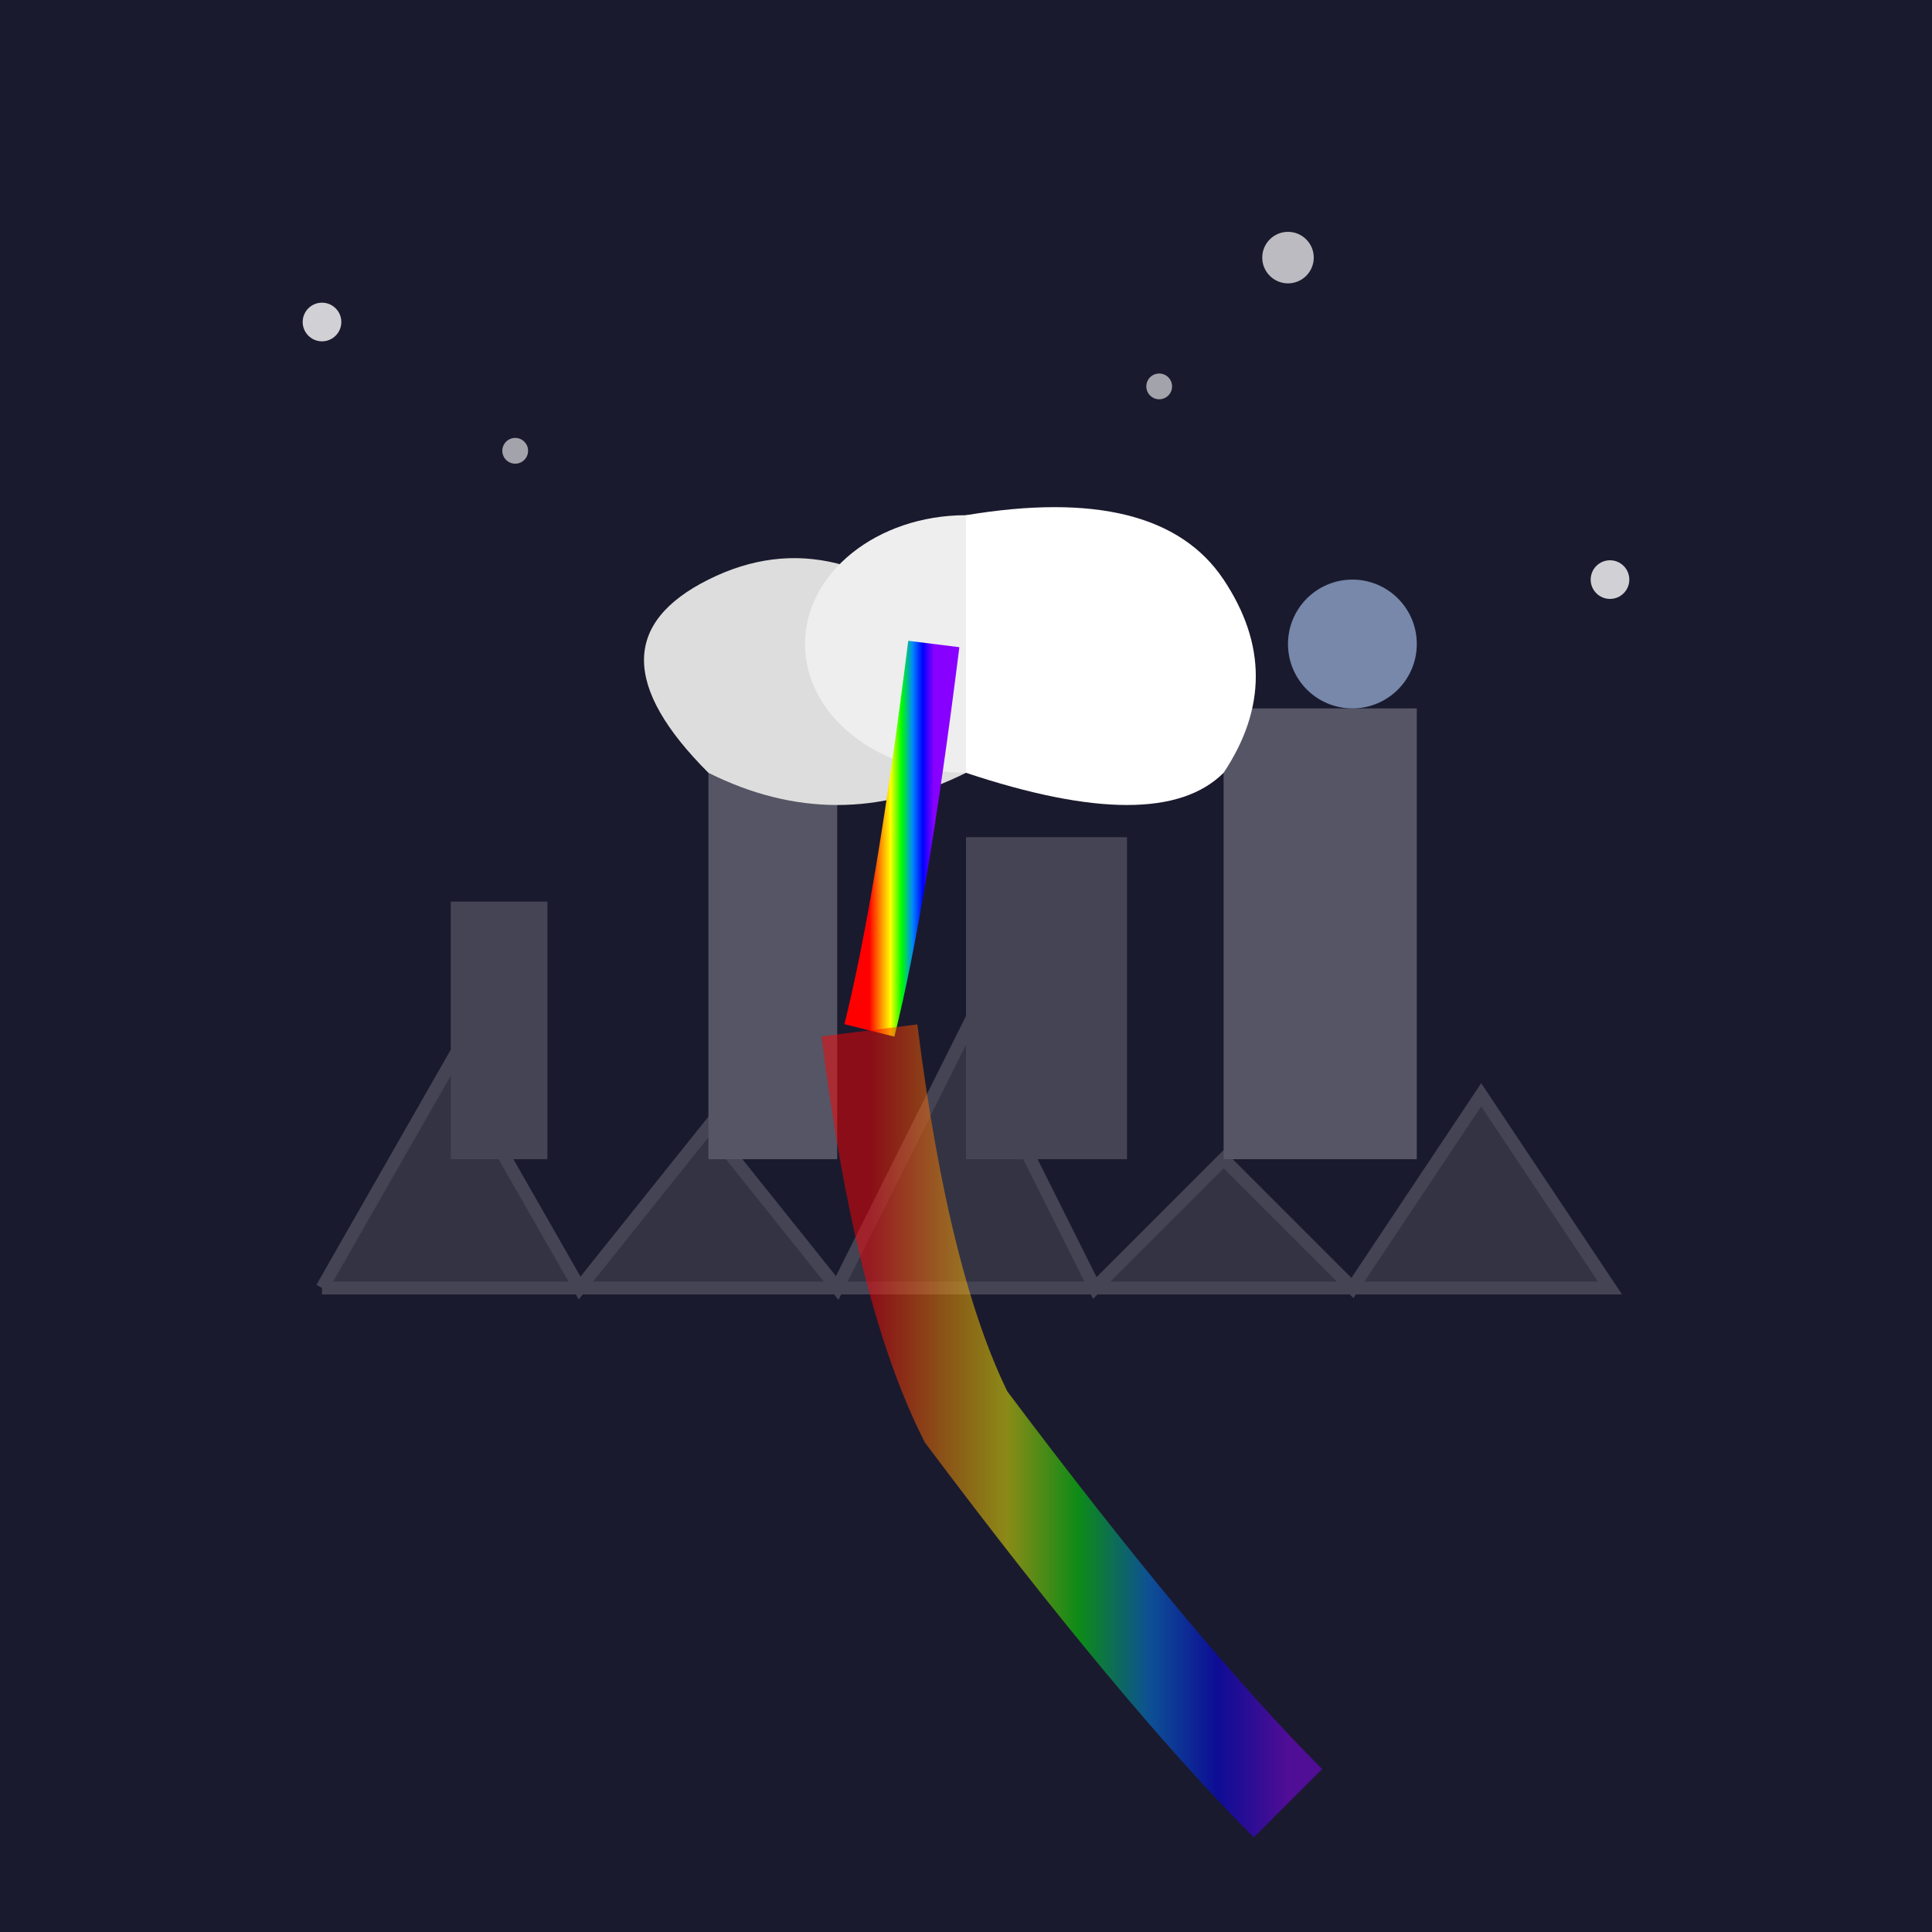
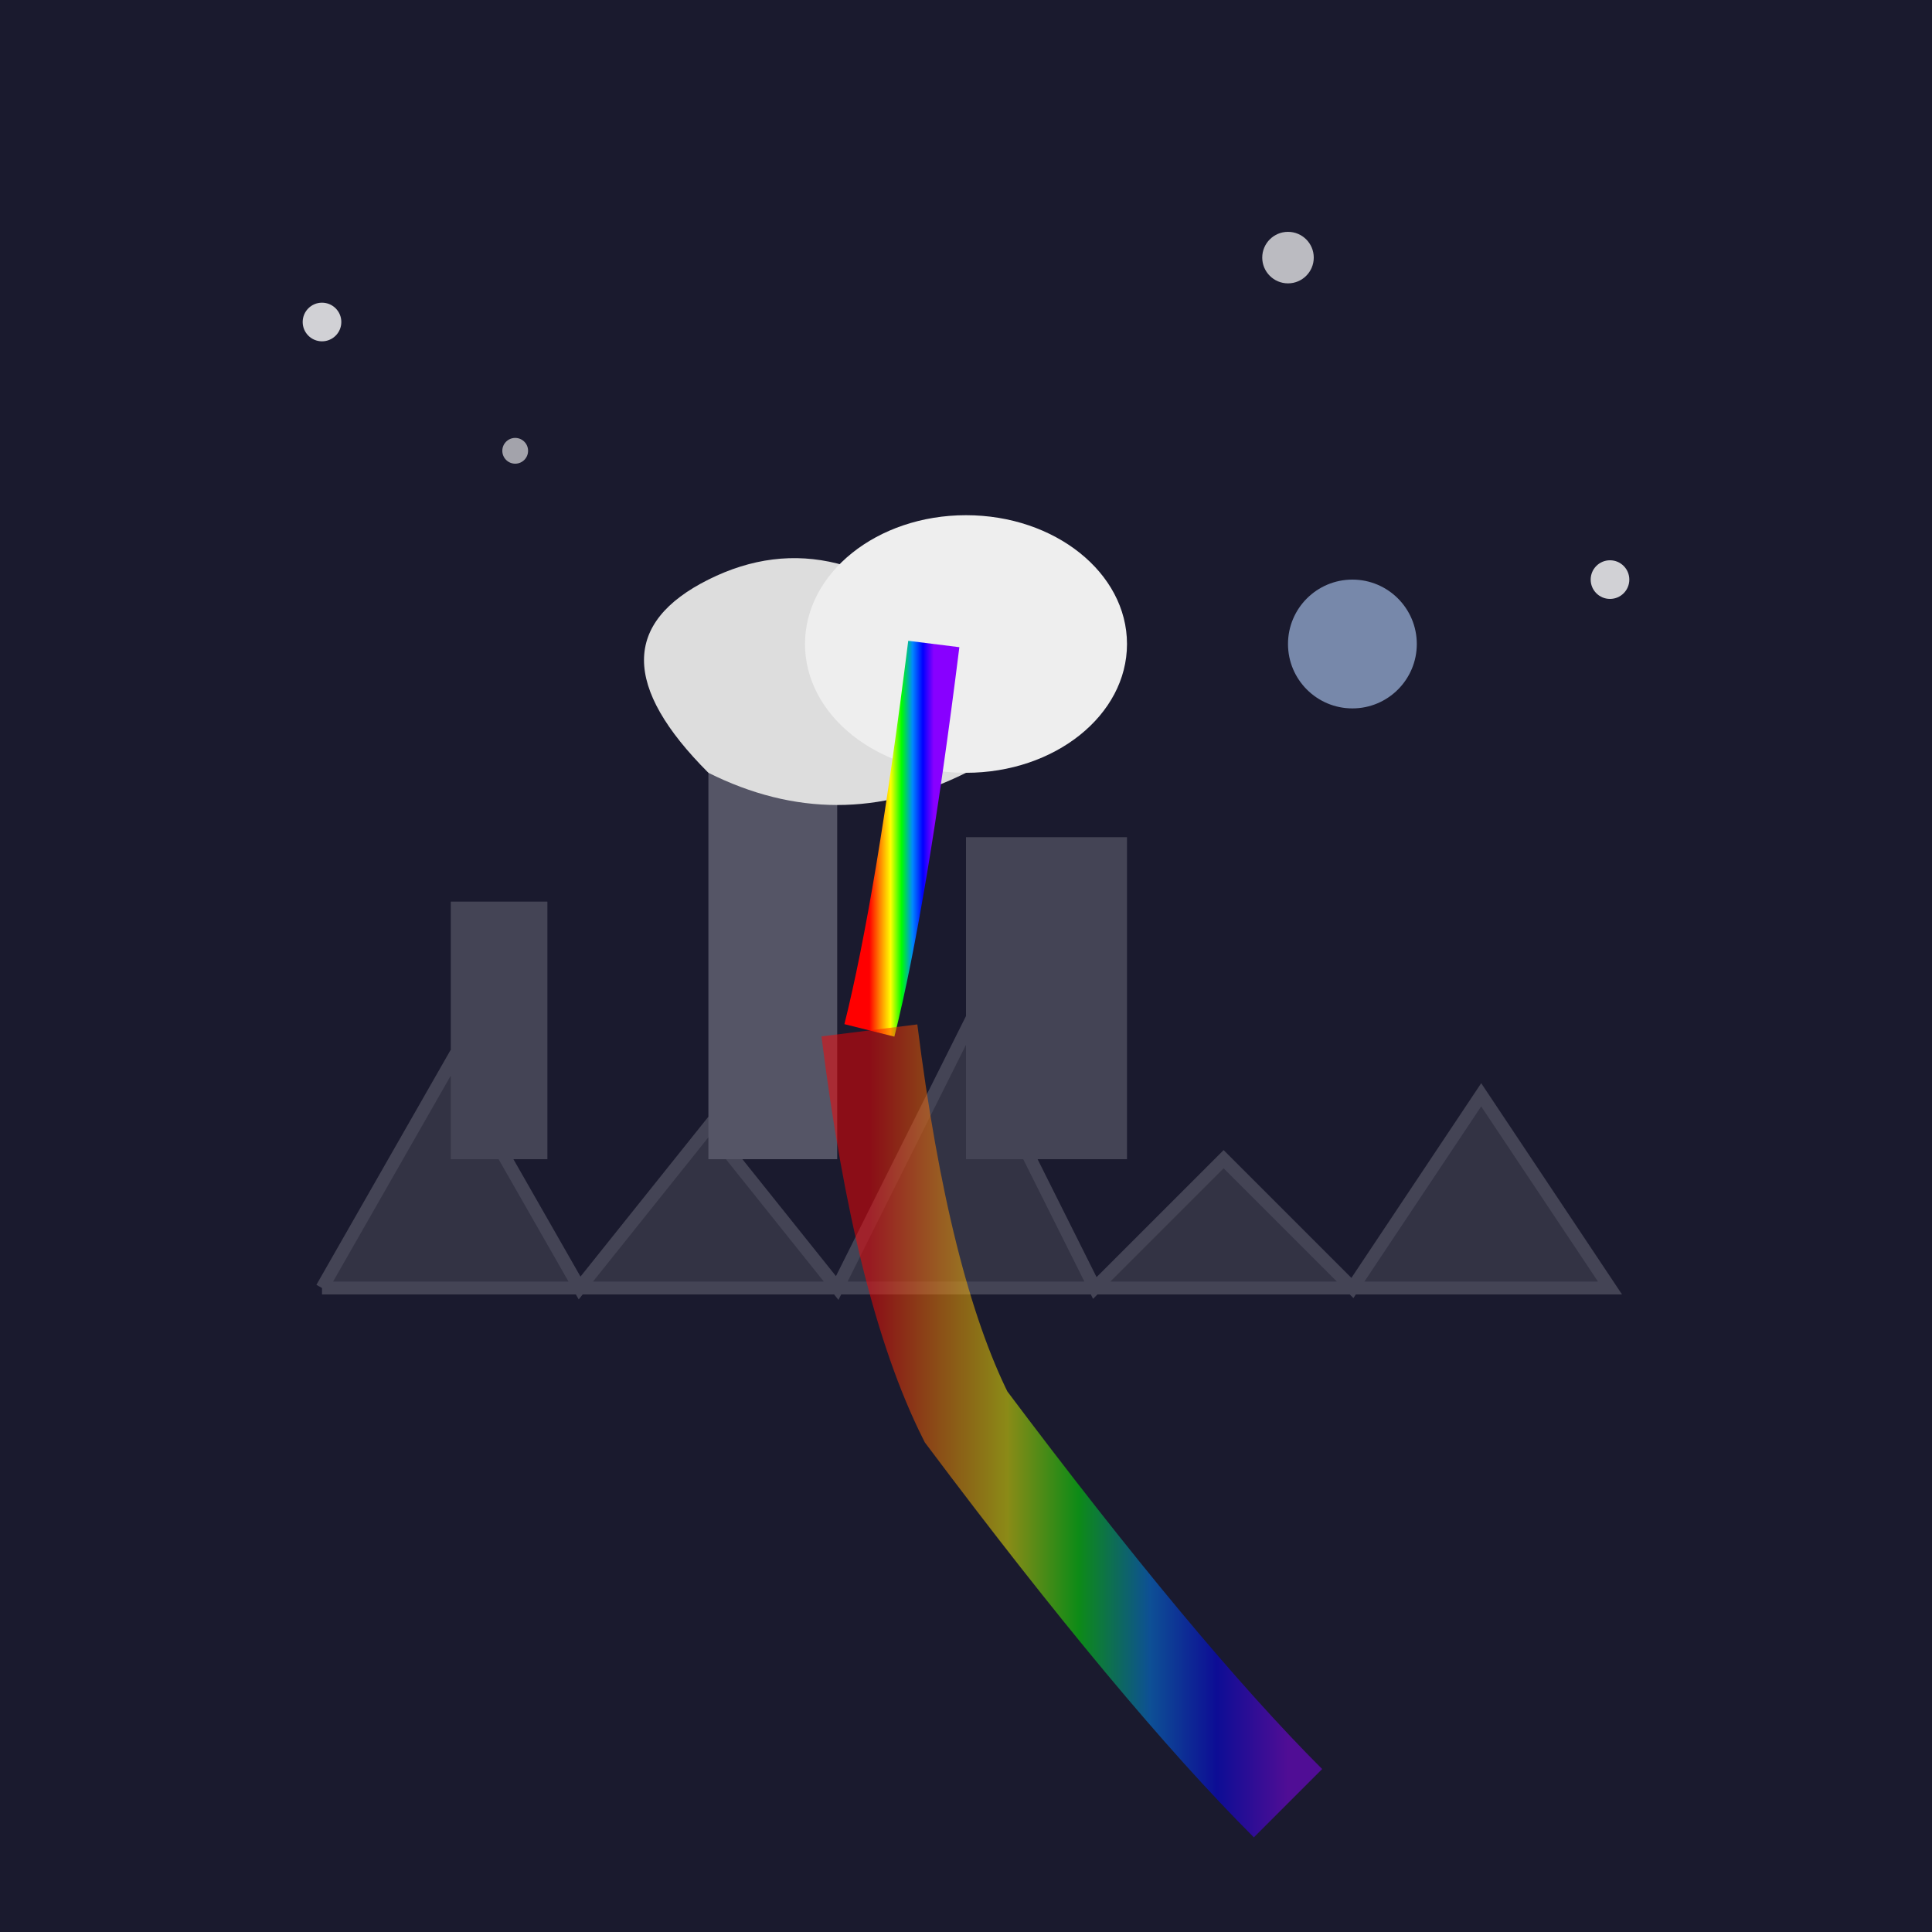
<svg xmlns="http://www.w3.org/2000/svg" viewBox="0 0 300 300">
  <defs>
    <linearGradient id="rainbow" x1="0%" y1="0%" x2="100%" y2="0%">
      <stop offset="0%" style="stop-color:#ff0000" />
      <stop offset="17%" style="stop-color:#ff8800" />
      <stop offset="33%" style="stop-color:#ffff00" />
      <stop offset="50%" style="stop-color:#00ff00" />
      <stop offset="67%" style="stop-color:#0088ff" />
      <stop offset="83%" style="stop-color:#0000ff" />
      <stop offset="100%" style="stop-color:#8800ff" />
    </linearGradient>
    <filter id="glow">
      <feGaussianBlur stdDeviation="2" result="coloredBlur" />
      <feMerge>
        <feMergeNode in="coloredBlur" />
        <feMergeNode in="SourceGraphic" />
      </feMerge>
    </filter>
  </defs>
  <rect x="0" y="0" width="300" height="300" fill="#1a1a2e" />
  <g transform="translate(50,200)">
    <path d="M0,0 L200,0 L180,-30 L160,0 L140,-20 L120,0 L100,-40 L80,0 L60,-25 L40,0 L20,-35 L0,0" fill="#334" stroke="#445" stroke-width="2" />
    <g transform="translate(20,-20)">
      <rect x="0" y="-40" width="15" height="40" fill="#445" />
      <rect x="40" y="-60" width="20" height="60" fill="#556" />
      <rect x="80" y="-50" width="25" height="50" fill="#445" />
-       <rect x="120" y="-70" width="30" height="70" fill="#556" />
      <circle cx="140" cy="-80" r="10" fill="#7788aa" />
    </g>
  </g>
  <g transform="translate(150,100)">
    <path d="M0,0 Q-20,-20 -40,-10 Q-60,0 -40,20 Q-20,30 0,20 Z" fill="#ddd" />
    <ellipse cx="0" cy="0" rx="25" ry="20" fill="#eee" />
-     <path d="M0,-20 Q30,-25 40,-10 Q50,5 40,20 Q30,30 0,20" fill="#fff" />
    <path d="M-5,0 Q-10,40 -15,60" stroke="url(#rainbow)" stroke-width="8" fill="none" filter="url(#glow)" />
  </g>
  <path d="M135,160 Q140,200 150,220 Q180,260 200,280" stroke="url(#rainbow)" stroke-width="15" fill="none" opacity="0.7" filter="url(#glow)" />
  <g transform="translate(0,0)">
    <circle cx="50" cy="50" r="3" fill="#fff" opacity="0.8" />
    <circle cx="80" cy="70" r="2" fill="#fff" opacity="0.6" />
    <circle cx="200" cy="40" r="4" fill="#fff" opacity="0.7" />
    <circle cx="250" cy="90" r="3" fill="#fff" opacity="0.8" />
-     <circle cx="180" cy="60" r="2" fill="#fff" opacity="0.6" />
  </g>
</svg>